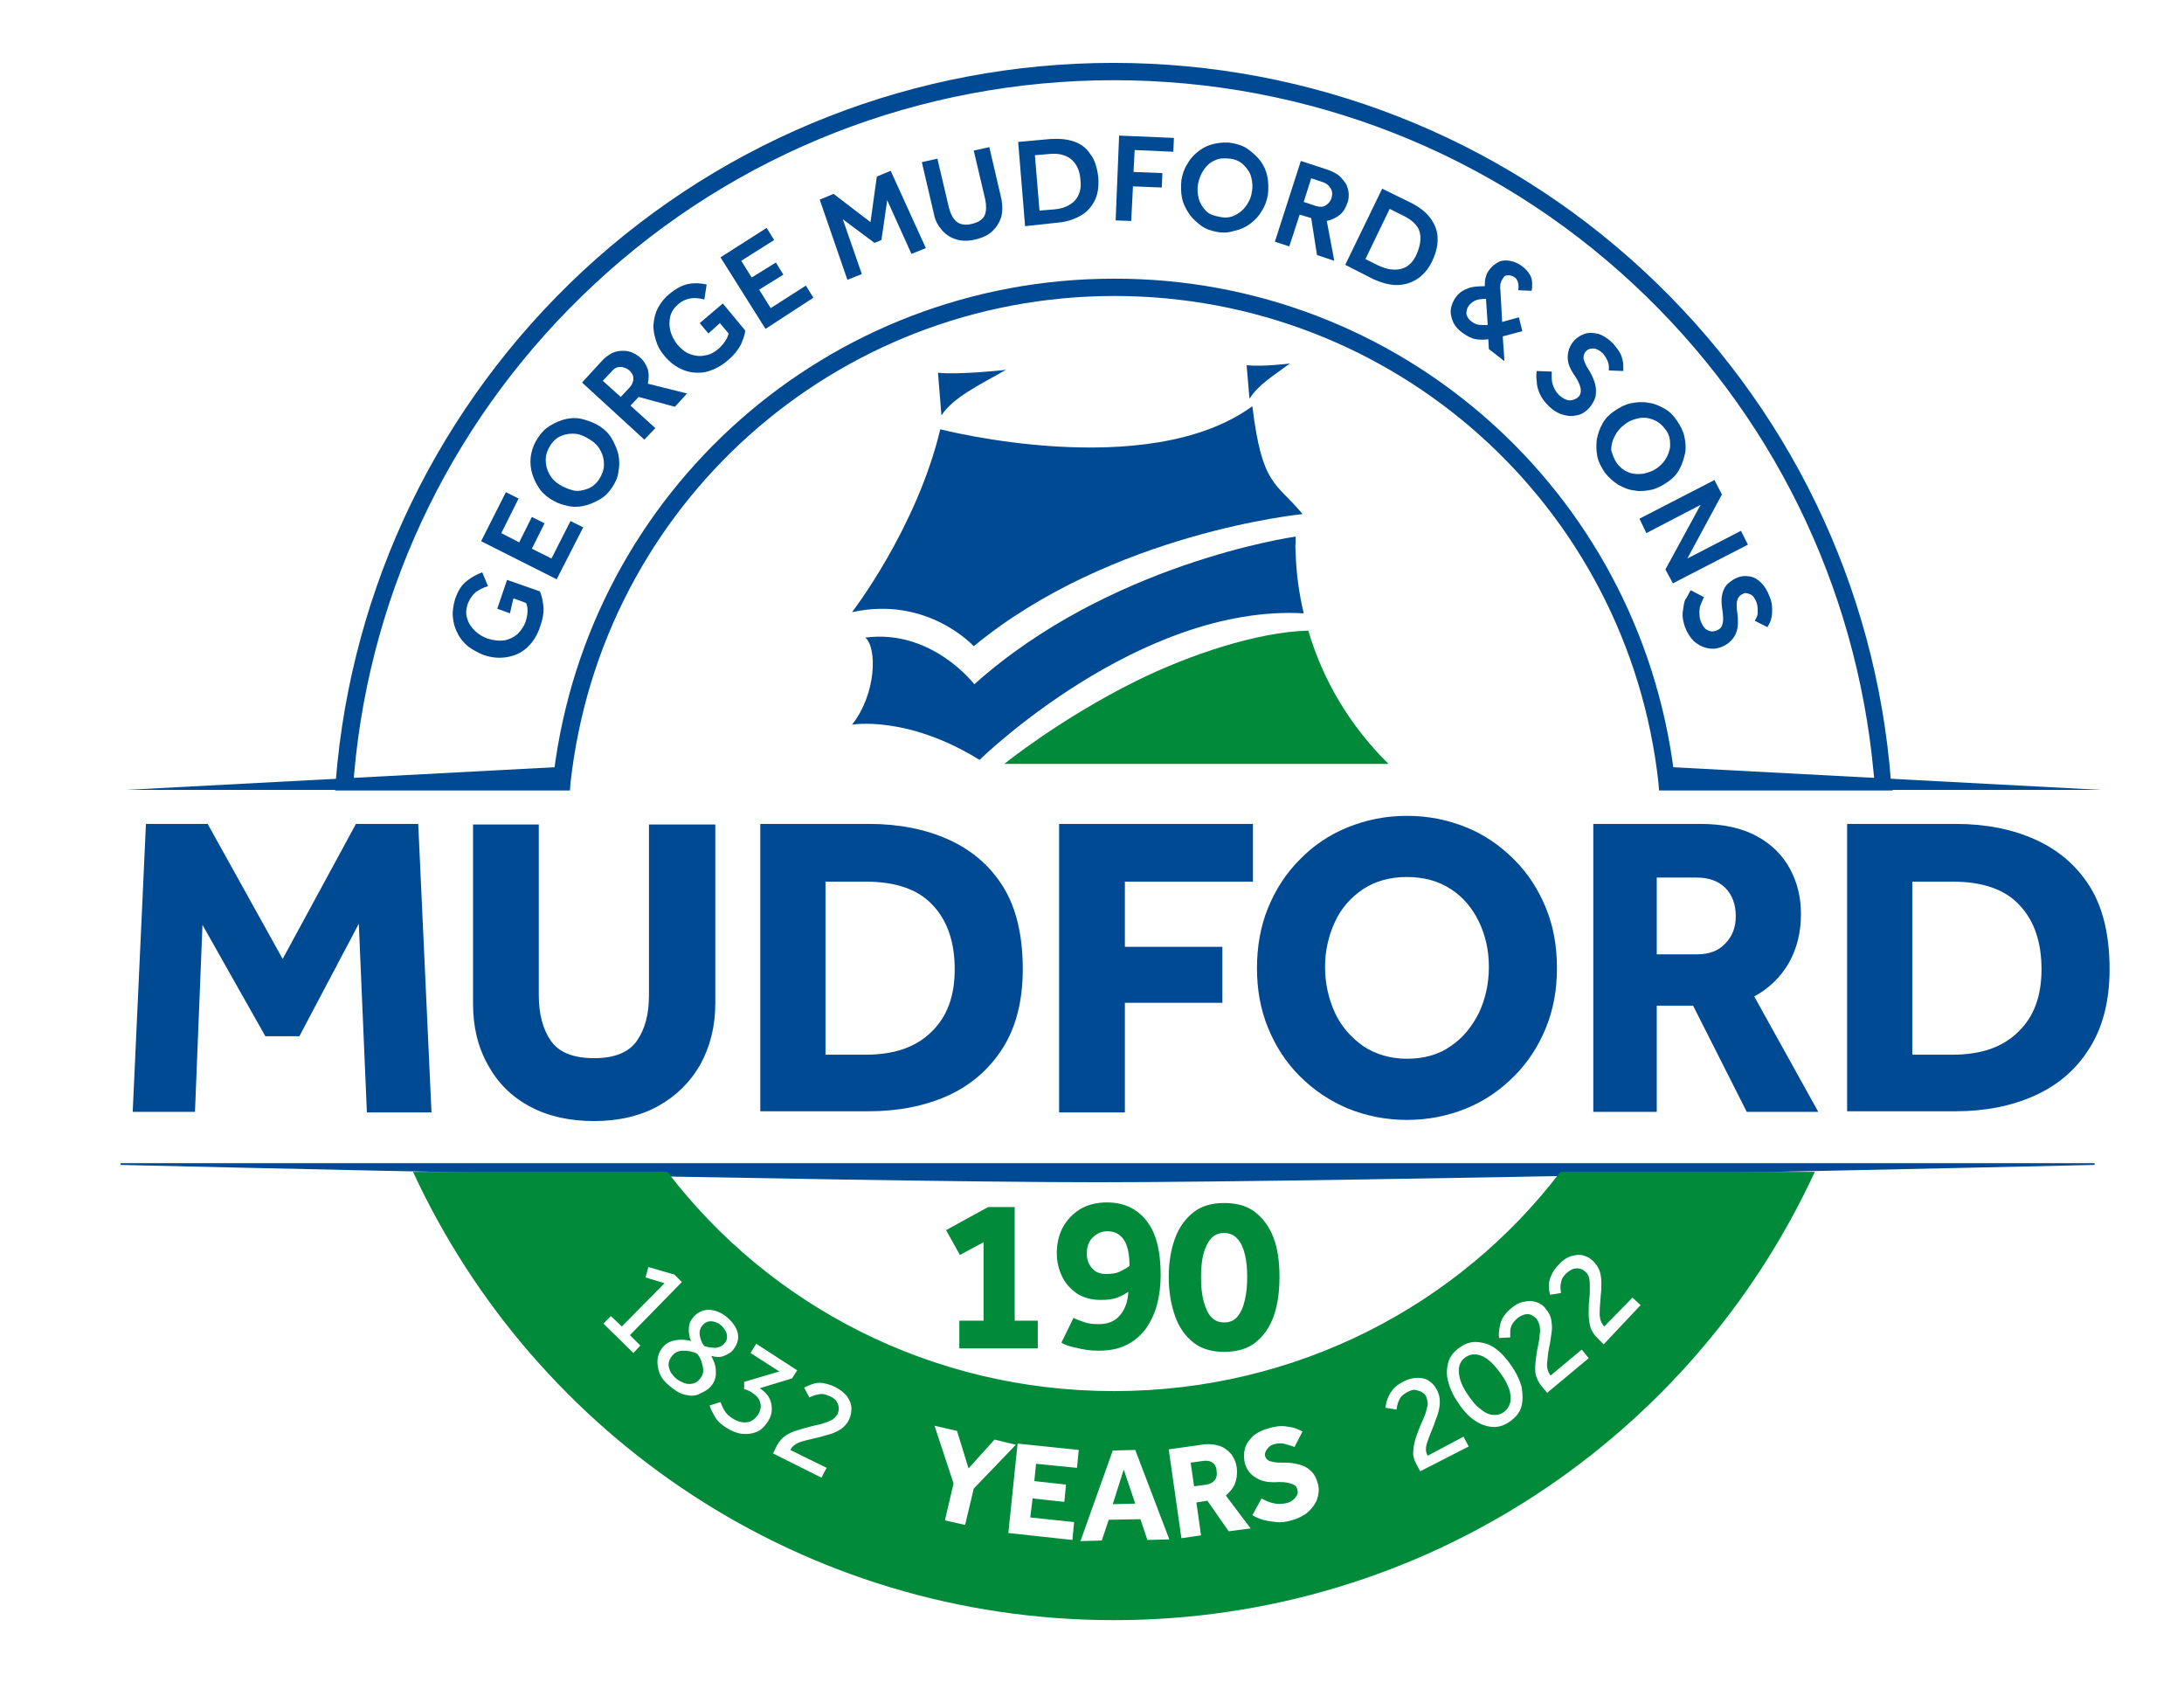
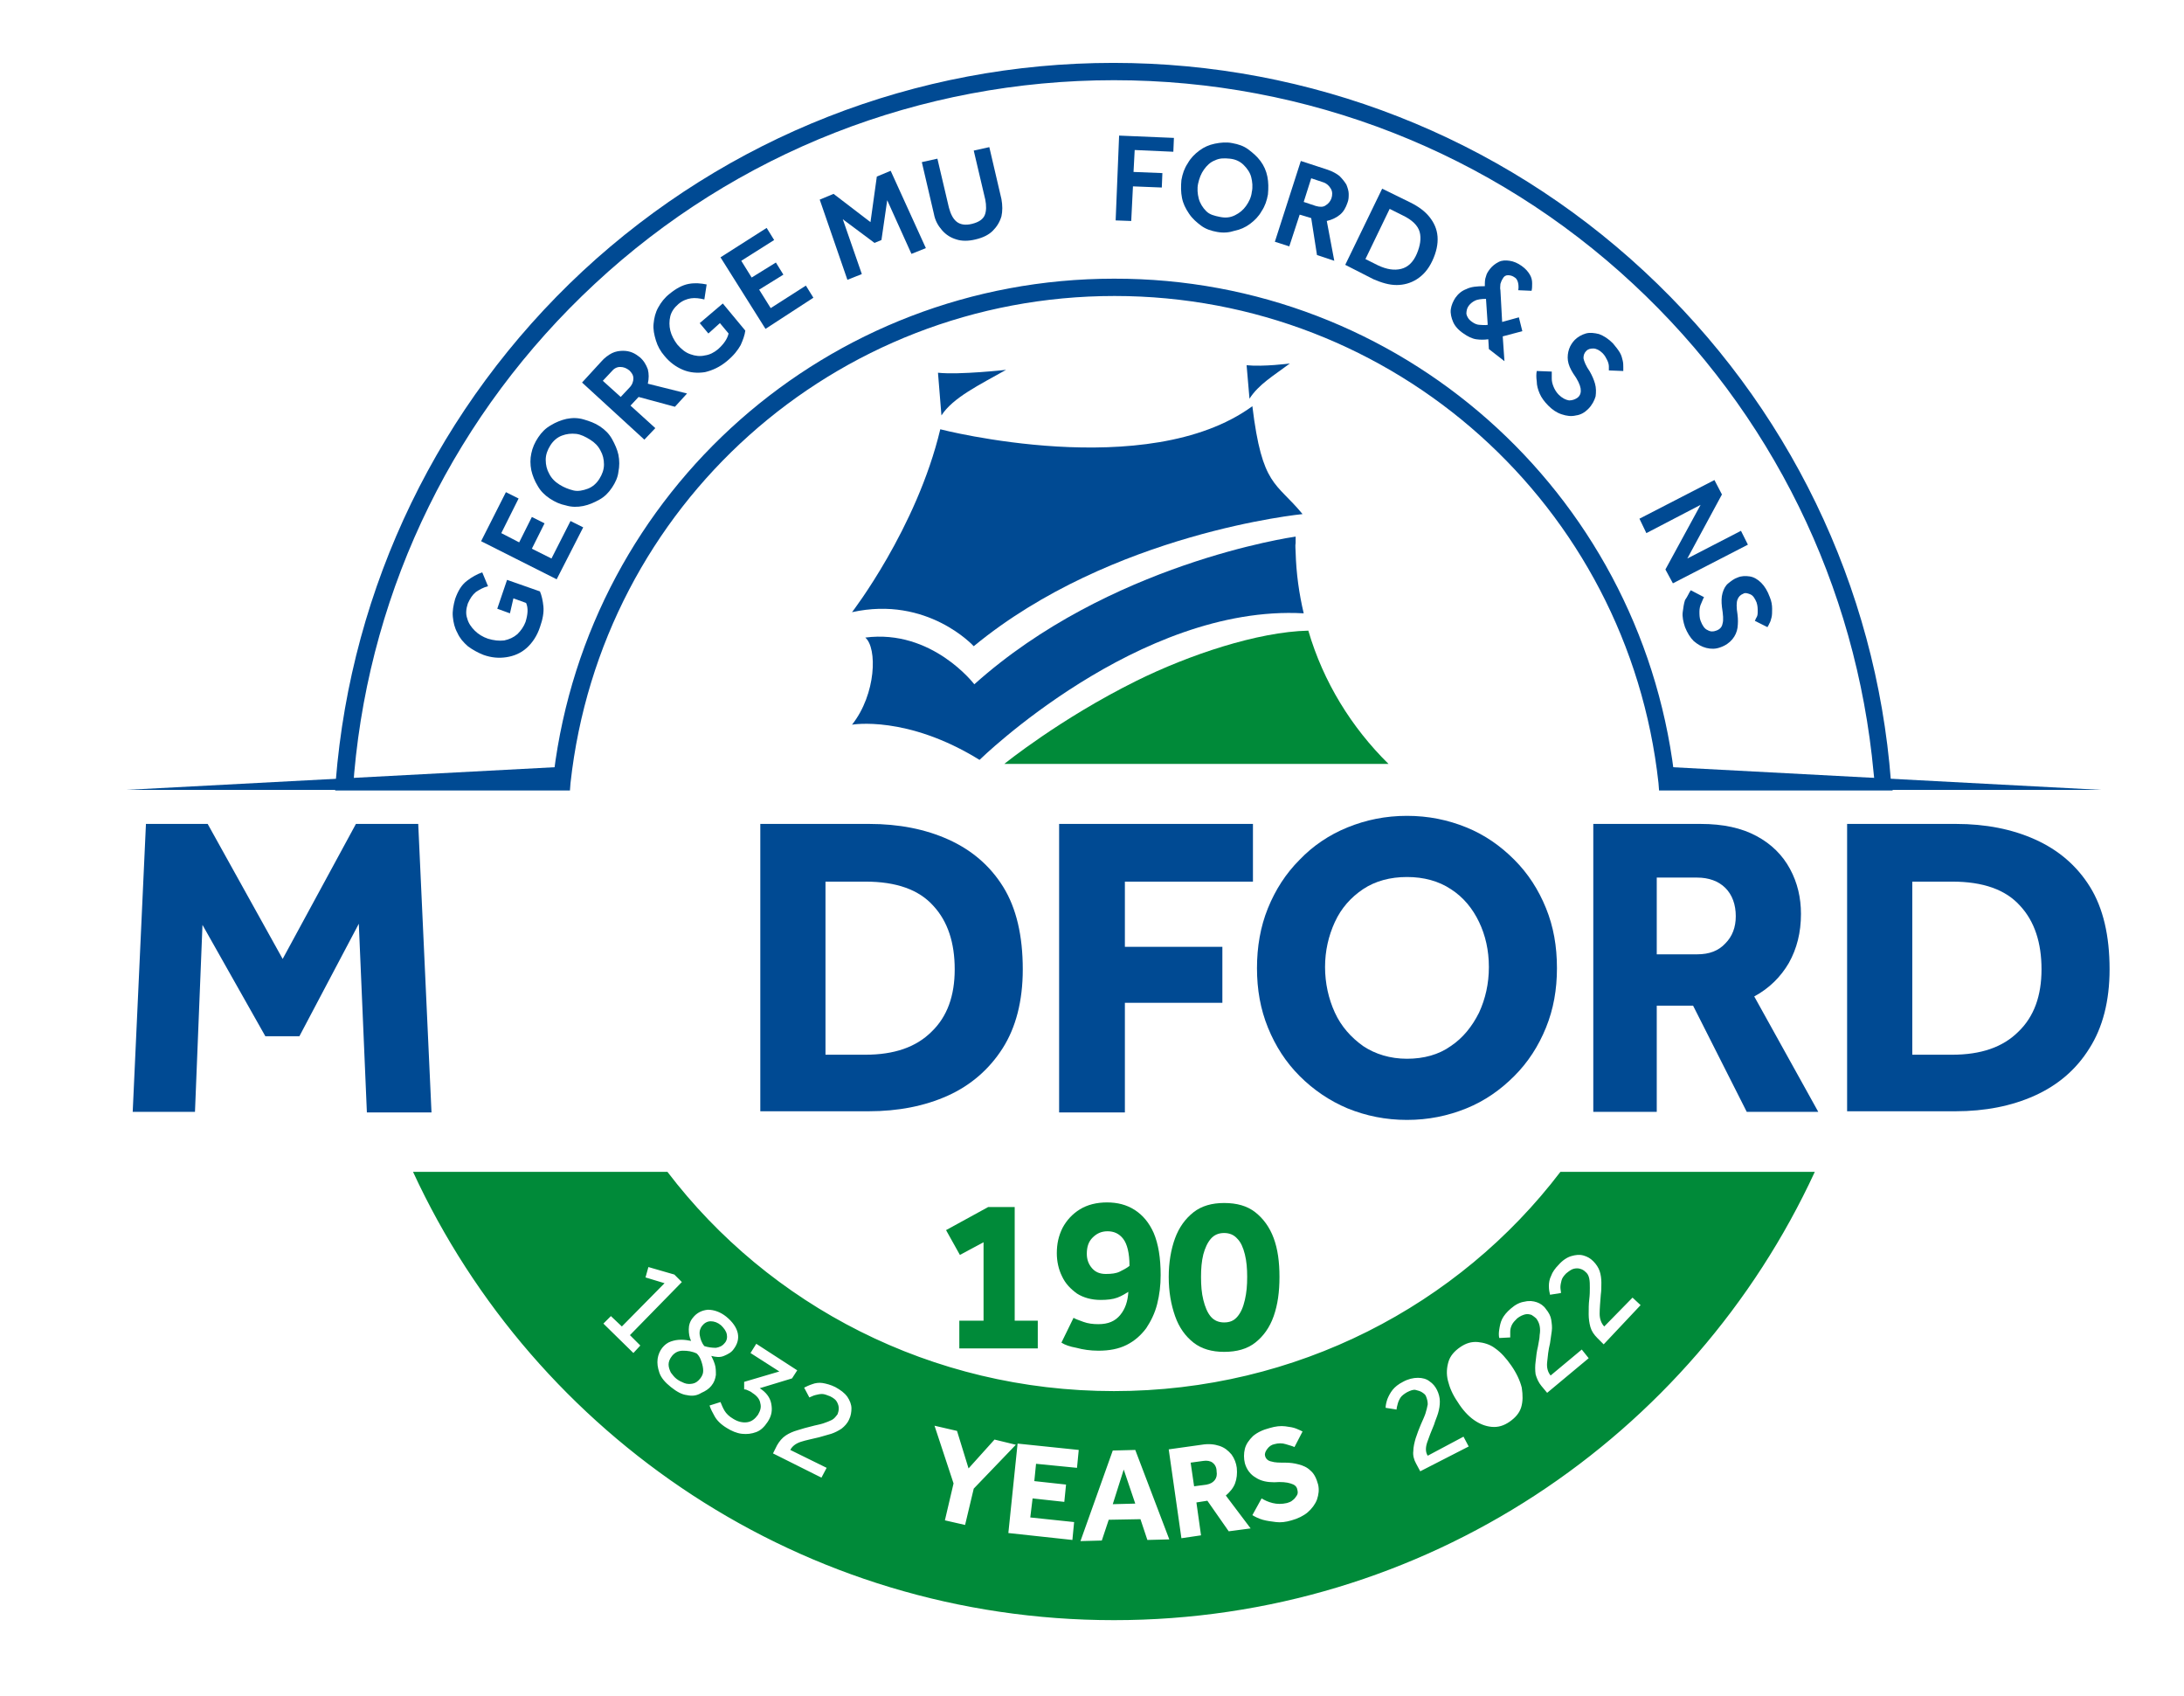
<svg xmlns="http://www.w3.org/2000/svg" version="1.1" id="Layer_1" x="0px" y="0px" viewBox="0 0 378.6 294" style="enable-background:new 0 0 378.6 294;" xml:space="preserve">
  <style type="text/css">
	.st0{fill:#004A93;}
	.st1{fill:#008A39;}
</style>
  <g>
    <g>
      <path class="st0" d="M328.1,137h-40.5l-0.1-1.3c-5.3-48.1-45.8-84.4-94.3-84.4c-48.5,0-89,36.3-94.3,84.4l-0.1,1.3H58.1l0.1-1.6    c2.7-33.8,17.9-65.2,42.8-88.4c25.1-23.3,57.8-36.1,92-36.1s66.9,12.8,92,36.1c25,23.2,40.2,54.6,42.8,88.4L328.1,137z M290.2,134    l34.8,1.9l-0.2-1.9c-3-32.5-17.7-62.5-41.7-84.8c-24.5-22.8-56.5-35.3-90-35.3s-65.5,12.5-90,35.3c-24,22.3-38.8,52.3-41.7,84.8    l-0.1,1.4l34.7-1.4c6.1-49,47.6-85.7,97.1-85.7C242.6,48.2,284.1,85,290.2,134z" />
    </g>
  </g>
  <g>
    <path class="st0" d="M88.4,106.3l-2.2-0.8l1.7-5l5.7,2c0.3,0.7,0.5,1.6,0.6,2.6c0.1,1-0.1,2.2-0.6,3.6c-0.5,1.5-1.3,2.7-2.3,3.6   s-2.2,1.4-3.5,1.6c-1.3,0.2-2.6,0.1-4-0.4c-1-0.4-1.9-0.9-2.7-1.5c-0.8-0.7-1.4-1.4-1.8-2.3c-0.5-0.9-0.7-1.8-0.8-2.8   c-0.1-1,0.1-2,0.4-3.1c0.5-1.4,1.1-2.4,2-3.1c0.9-0.7,1.8-1.2,2.7-1.5l1,2.4c-0.8,0.2-1.5,0.6-2.1,1c-0.6,0.5-1,1.1-1.4,2   c-0.3,0.9-0.4,1.8-0.1,2.6c0.2,0.8,0.7,1.5,1.3,2.1c0.6,0.6,1.4,1.1,2.3,1.4c1,0.3,1.9,0.4,2.8,0.3c0.9-0.2,1.6-0.5,2.3-1.1   c0.6-0.6,1.1-1.3,1.4-2.1c0.4-1.3,0.5-2.4,0.1-3.3l-2.2-0.8L88.4,106.3z" />
    <path class="st0" d="M96.5,100.4l-13.1-6.6l4.3-8.5l2.2,1.1l-3,6l3.1,1.6l2.2-4.4l2.2,1.1l-2.2,4.4l3.4,1.7l3.3-6.5l2.2,1.1   L96.5,100.4z" />
    <path class="st0" d="M106.1,84.5c-0.6,0.9-1.3,1.6-2.2,2.1s-1.8,0.9-2.8,1.1c-1,0.2-2,0.2-3-0.1c-1-0.2-1.9-0.6-2.8-1.2   c-0.9-0.6-1.6-1.3-2.1-2.2c-0.5-0.8-0.9-1.8-1.1-2.7c-0.2-1-0.2-2,0-2.9c0.2-1,0.6-1.9,1.2-2.8c0.6-0.9,1.3-1.6,2.2-2.1   c0.8-0.5,1.8-0.9,2.7-1.1c1-0.2,2-0.2,3,0.1s1.9,0.6,2.8,1.2c0.9,0.6,1.6,1.3,2.1,2.2s0.9,1.8,1.1,2.7c0.2,1,0.2,2,0,3   C107.1,82.7,106.7,83.6,106.1,84.5z M103.9,83c0.5-0.8,0.8-1.6,0.8-2.5c0-0.9-0.2-1.7-0.6-2.4c-0.4-0.8-1-1.4-1.8-1.9   c-0.8-0.5-1.6-0.9-2.4-1c-0.9-0.1-1.7,0-2.5,0.3c-0.8,0.3-1.5,0.9-2,1.7c-0.5,0.8-0.8,1.6-0.8,2.5c0,0.9,0.2,1.7,0.6,2.4   c0.4,0.8,1,1.4,1.8,1.9c0.8,0.5,1.6,0.8,2.4,1s1.7,0,2.5-0.3S103.4,83.8,103.9,83z" />
    <path class="st0" d="M111.7,76.2l-10.8-9.9l3.3-3.6c0.6-0.7,1.3-1.2,1.9-1.5c0.6-0.3,1.3-0.4,1.9-0.4c0.6,0,1.1,0.1,1.6,0.3   c0.5,0.2,0.9,0.5,1.3,0.8c0.7,0.6,1.1,1.3,1.4,2.1c0.2,0.8,0.2,1.6,0,2.5l6.8,1.7l-2.1,2.3l-6.3-1.7l-1.4,1.5l4.3,3.9L111.7,76.2z    M107.6,68.8l1.5-1.6c0.5-0.5,0.7-1.1,0.7-1.6c0-0.6-0.3-1-0.7-1.4c-0.5-0.4-1-0.6-1.6-0.6s-1.1,0.3-1.5,0.8l-1.5,1.6L107.6,68.8z" />
    <path class="st0" d="M122.8,57.8l-1.5-1.8l4-3.4l3.9,4.7c-0.1,0.8-0.4,1.6-0.8,2.5c-0.5,0.9-1.2,1.8-2.4,2.8   c-1.2,1-2.5,1.6-3.8,1.9c-1.3,0.2-2.6,0.1-3.8-0.4c-1.2-0.5-2.3-1.3-3.2-2.4c-0.7-0.8-1.2-1.7-1.5-2.7c-0.3-1-0.5-1.9-0.4-2.9   c0.1-1,0.3-1.9,0.8-2.8c0.5-0.9,1.1-1.7,2-2.4c1.1-0.9,2.2-1.5,3.3-1.7c1.1-0.2,2.1-0.1,3.1,0.1l-0.4,2.6c-0.8-0.2-1.6-0.3-2.3-0.2   c-0.7,0.1-1.5,0.4-2.2,1c-0.7,0.6-1.2,1.3-1.4,2.1c-0.2,0.8-0.2,1.7,0,2.5s0.6,1.6,1.2,2.4c0.7,0.8,1.4,1.4,2.3,1.7   c0.8,0.3,1.7,0.4,2.5,0.2c0.8-0.1,1.6-0.5,2.3-1.1c1-0.9,1.6-1.8,1.8-2.7l-1.5-1.8L122.8,57.8z" />
    <path class="st0" d="M132.7,57l-7.8-12.4l8-5.1l1.3,2.1l-5.7,3.6l1.8,2.9l4.2-2.6l1.3,2.1l-4.2,2.6l2,3.2l6.1-3.9l1.3,2.1L132.7,57   z" />
    <path class="st0" d="M146.9,48.5l-4.8-13.9l2.4-1l6.4,4.9l1.1-7.9l2.4-1l6.1,13.4l-2.5,1l-4.2-9.3l-1,6.9l-1.2,0.5l-5.5-4.1   l3.3,9.5L146.9,48.5z" />
    <path class="st0" d="M161.9,37.1l-2.1-9l2.7-0.6l2,8.5c0.3,1.1,0.7,1.9,1.3,2.4c0.6,0.5,1.5,0.7,2.7,0.4c1.2-0.3,1.9-0.8,2.2-1.5   c0.3-0.7,0.3-1.7,0.1-2.7l-2-8.5l2.7-0.6l2.1,9c0.2,1.1,0.2,2.1,0,3c-0.3,1-0.8,1.8-1.5,2.5s-1.7,1.2-3,1.5c-1.2,0.3-2.4,0.3-3.3,0   c-1-0.3-1.8-0.8-2.5-1.6C162.6,39.1,162.1,38.2,161.9,37.1z" />
-     <path class="st0" d="M177.7,39.2l-1.2-14.6l5.5-0.5c1.5-0.1,2.9,0,4.1,0.4c1.2,0.4,2.2,1.1,2.9,2.2c0.8,1,1.2,2.4,1.4,4.1   c0.1,1.6-0.1,3-0.7,4.1s-1.4,2-2.6,2.6c-1.1,0.6-2.4,1-3.9,1.1L177.7,39.2z M180.2,36.5l2.4-0.2c1.7-0.1,2.9-0.7,3.7-1.5   c0.8-0.9,1.2-2.1,1-3.6c-0.1-1.5-0.6-2.7-1.5-3.5c-0.9-0.8-2.2-1.2-4-1l-2.4,0.2L180.2,36.5z" />
    <path class="st0" d="M193.4,38.2l0.6-14.7l9.5,0.4l-0.1,2.4l-6.7-0.3l-0.2,3.8l5,0.2l-0.1,2.5l-5-0.2l-0.3,6L193.4,38.2z" />
    <path class="st0" d="M211,40.2c-1.1-0.2-2-0.5-2.8-1.1c-0.8-0.6-1.5-1.2-2.1-2.1s-1-1.7-1.2-2.7c-0.2-1-0.2-2-0.1-3.1   c0.2-1.1,0.5-2,1.1-2.9c0.5-0.9,1.2-1.6,2-2.2c0.8-0.6,1.7-1,2.7-1.2c1-0.2,2-0.3,3-0.1c1.1,0.2,2,0.5,2.8,1.1s1.5,1.2,2.1,2   c0.6,0.8,1,1.7,1.2,2.7c0.2,1,0.2,2,0.1,3.1c-0.2,1.1-0.5,2-1.1,2.9c-0.5,0.9-1.2,1.6-2,2.2c-0.8,0.6-1.7,1-2.7,1.2   C213.1,40.3,212.1,40.4,211,40.2z M211.5,37.6c1,0.2,1.8,0.1,2.6-0.3c0.8-0.4,1.4-0.9,1.9-1.6c0.5-0.7,0.9-1.5,1-2.4   c0.2-0.9,0.1-1.8-0.1-2.6c-0.2-0.8-0.7-1.5-1.3-2.1c-0.6-0.6-1.4-1-2.4-1.1s-1.8-0.1-2.6,0.3c-0.8,0.3-1.4,0.9-1.9,1.6   c-0.5,0.7-0.8,1.5-1,2.4c-0.2,0.9-0.1,1.8,0.1,2.6s0.7,1.6,1.3,2.2S210.5,37.4,211.5,37.6z" />
    <path class="st0" d="M221,41.9l4.5-14l4.6,1.5c0.9,0.3,1.6,0.7,2.1,1.1c0.5,0.5,0.9,1,1.2,1.5c0.2,0.5,0.4,1.1,0.4,1.6   c0,0.5,0,1-0.2,1.5c-0.3,0.9-0.7,1.6-1.3,2.1s-1.4,0.9-2.3,1.1l1.3,6.9l-3-1l-1-6.4l-2-0.6l-1.8,5.5L221,41.9z M226,35l2.1,0.7   c0.7,0.2,1.3,0.2,1.7-0.1c0.5-0.3,0.8-0.7,1-1.2c0.2-0.6,0.2-1.2-0.1-1.7c-0.3-0.5-0.7-0.9-1.3-1.1l-2.1-0.7L226,35z" />
    <path class="st0" d="M233.2,45.9l6.4-13.2l4.9,2.4c1.4,0.7,2.5,1.5,3.3,2.5c0.8,1,1.3,2.1,1.4,3.4c0.1,1.3-0.2,2.7-0.9,4.2   c-0.7,1.5-1.6,2.5-2.7,3.2c-1.1,0.7-2.3,1-3.5,1c-1.3,0-2.6-0.4-4-1L233.2,45.9z M236.7,44.9l2.2,1.1c1.5,0.7,2.8,0.9,4,0.6   c1.2-0.3,2.1-1.2,2.7-2.6s0.8-2.7,0.5-3.8s-1.3-2.1-3-2.9l-2.2-1.1L236.7,44.9z" />
    <path class="st0" d="M258.1,60.5l-0.1-1.7c-0.7,0.1-1.4,0.1-2.1,0s-1.5-0.5-2.2-1c-0.9-0.6-1.5-1.3-1.8-2c-0.3-0.7-0.5-1.5-0.4-2.2   c0.1-0.7,0.4-1.4,0.8-2c0.5-0.7,1.1-1.2,1.9-1.5c0.8-0.4,1.8-0.5,3.2-0.5l0-0.1c0-0.6,0-1.1,0.2-1.6c0.1-0.5,0.4-0.9,0.7-1.3   c0.4-0.5,0.9-0.9,1.5-1.2c0.6-0.3,1.2-0.3,1.9-0.2c0.7,0.1,1.4,0.4,2.1,0.9c0.7,0.5,1.1,1,1.4,1.5c0.3,0.5,0.4,1,0.4,1.5   s0,0.9-0.1,1.3l-2.3-0.1c0.1-0.7,0-1.2-0.1-1.5c-0.1-0.3-0.3-0.6-0.5-0.7c-0.4-0.3-0.8-0.4-1.2-0.4s-0.7,0.2-0.9,0.6   c-0.2,0.3-0.3,0.6-0.4,0.9c0,0.4-0.1,0.7,0,1.1l0.3,5.5l2.9-0.8l0.6,2.4l-3.4,0.9l0.3,4.3L258.1,60.5z M257.9,56.3l-0.3-4.5   c-0.8,0-1.5,0.1-1.9,0.3c-0.4,0.2-0.8,0.5-1.1,0.9c-0.3,0.4-0.4,0.9-0.4,1.4c0.1,0.5,0.4,1,1,1.4c0.4,0.3,0.9,0.5,1.3,0.5   S257.4,56.4,257.9,56.3z" />
    <path class="st0" d="M266.4,64.3l2.6,0.1c0,0.4,0,0.8,0,1.2c0,0.5,0.1,0.9,0.3,1.4c0.2,0.5,0.5,1,0.9,1.4c0.6,0.6,1.2,0.9,1.8,1   c0.6,0,1.1-0.2,1.5-0.5c0.5-0.4,0.6-1,0.5-1.6c-0.1-0.6-0.5-1.5-1.3-2.6c-0.5-0.8-0.8-1.5-0.9-2.2s0-1.4,0.2-2   c0.2-0.6,0.6-1.2,1-1.6c0.5-0.5,1.2-0.9,1.9-1.1c0.7-0.2,1.5-0.1,2.3,0.1c0.8,0.3,1.6,0.8,2.4,1.6c0.5,0.6,0.9,1.1,1.2,1.6   c0.3,0.5,0.4,1,0.5,1.4s0.1,0.8,0.1,1.1c0,0.3,0,0.5,0,0.7l-2.5-0.1c0-0.1,0-0.4,0-0.7c0-0.3-0.1-0.7-0.3-1.1   c-0.2-0.4-0.4-0.8-0.8-1.2c-0.5-0.5-1.1-0.8-1.6-0.8c-0.5,0-0.9,0.1-1.2,0.4c-0.4,0.4-0.5,0.8-0.5,1.3c0.1,0.5,0.4,1.3,1.1,2.3   c0.4,0.7,0.7,1.4,0.9,2.1c0.2,0.7,0.2,1.5,0.1,2.2c-0.2,0.7-0.6,1.5-1.3,2.2c-0.6,0.6-1.3,1-2.1,1.1c-0.8,0.2-1.6,0.1-2.5-0.2   s-1.6-0.8-2.3-1.5c-0.7-0.7-1.2-1.4-1.5-2.1c-0.3-0.7-0.5-1.4-0.5-2.1C266.3,65.4,266.3,64.8,266.4,64.3z" />
-     <path class="st0" d="M278.2,81.9c-0.6-0.9-1.1-1.8-1.3-2.8c-0.2-1-0.2-2-0.1-2.9c0.2-1,0.5-1.9,1-2.8c0.5-0.9,1.2-1.6,2.1-2.2   c0.9-0.6,1.8-1.1,2.8-1.3c1-0.2,2-0.3,3-0.1c1,0.1,1.9,0.5,2.8,1c0.9,0.5,1.6,1.2,2.2,2.1c0.6,0.9,1.1,1.8,1.3,2.8s0.3,2,0.1,2.9   s-0.5,1.9-1,2.8c-0.5,0.9-1.2,1.6-2.1,2.2c-0.9,0.6-1.8,1.1-2.8,1.3s-2,0.3-2.9,0.1c-1-0.1-1.9-0.5-2.8-1   C279.6,83.4,278.8,82.7,278.2,81.9z M280.3,80.3c0.6,0.8,1.3,1.3,2.1,1.6c0.8,0.3,1.6,0.3,2.5,0.2c0.9-0.2,1.7-0.5,2.4-1   c0.8-0.6,1.3-1.2,1.7-2c0.4-0.8,0.6-1.6,0.5-2.4c0-0.9-0.3-1.7-0.9-2.4c-0.6-0.8-1.3-1.3-2.1-1.6s-1.6-0.4-2.5-0.2   s-1.7,0.5-2.4,1.1c-0.7,0.5-1.3,1.2-1.7,2c-0.4,0.8-0.6,1.6-0.6,2.4C279.5,78.7,279.8,79.6,280.3,80.3z" />
    <path class="st0" d="M284.2,89.9l13-6.7l1.3,2.5l-6,11.1l9.3-4.8l1.2,2.4l-13,6.7l-1.3-2.4l6.1-11.2l-9.4,4.9L284.2,89.9z" />
    <path class="st0" d="M293.1,102.3l2.3,1.2c-0.2,0.3-0.3,0.7-0.5,1.1c-0.2,0.4-0.3,0.9-0.3,1.4c0,0.5,0,1.1,0.2,1.6   c0.3,0.8,0.7,1.4,1.2,1.6c0.5,0.3,1,0.3,1.5,0.1c0.6-0.2,1-0.6,1.1-1.2c0.2-0.6,0.1-1.6-0.1-2.9c-0.1-0.9-0.1-1.7,0.1-2.4   c0.2-0.7,0.5-1.3,1-1.7s1-0.8,1.6-1c0.7-0.3,1.4-0.3,2.1-0.2s1.4,0.5,2,1.1c0.6,0.6,1.1,1.4,1.5,2.5c0.3,0.7,0.4,1.4,0.4,2   c0,0.6,0,1.1-0.1,1.5c-0.1,0.4-0.2,0.8-0.4,1.1c-0.1,0.3-0.3,0.5-0.3,0.6l-2.2-1.1c0.1-0.1,0.1-0.3,0.3-0.6s0.2-0.7,0.2-1.1   c0-0.4,0-0.9-0.2-1.5c-0.3-0.7-0.6-1.2-1.1-1.4s-0.9-0.3-1.2-0.1c-0.5,0.2-0.8,0.5-1,1c-0.2,0.5-0.2,1.4,0,2.6   c0.1,0.8,0.1,1.5,0,2.3c-0.1,0.7-0.4,1.4-0.9,2c-0.5,0.6-1.2,1.1-2.1,1.4c-0.8,0.3-1.6,0.3-2.4,0.1c-0.8-0.2-1.5-0.6-2.2-1.2   c-0.6-0.6-1.1-1.4-1.5-2.4c-0.3-0.9-0.5-1.8-0.4-2.6s0.2-1.5,0.4-2.1C292.6,103.3,292.8,102.7,293.1,102.3z" />
  </g>
  <path class="st0" d="M98.5,136.9H21.9l75.6-4L98.5,136.9z M288.1,136.9h76.1l-75.6-4L288.1,136.9z" />
  <g>
    <path class="st0" d="M23,192.8l2.3-50H36l13,23.4l12.7-23.4h10.8l2.3,50H63.6l-1.4-32.7l-10.3,19.5H46l-10.9-19.3l-1.3,32.4H23z" />
-     <path class="st0" d="M82,173.9v-31h11.4v29.6c0,3.2,0.7,5.9,2.1,7.9c1.4,2,3.9,3,7.5,3c3.5,0,6-1,7.4-3c1.4-2,2.1-4.6,2.1-7.9   v-29.6h11.5v31c0,4-0.9,7.5-2.6,10.6c-1.7,3-4.1,5.4-7.3,7.2c-3.1,1.7-6.8,2.6-11.1,2.6c-4.2,0-7.9-0.8-11.1-2.5s-5.6-4.1-7.3-7.2   C82.8,181.4,82,177.9,82,173.9z" />
    <path class="st0" d="M131.8,192.8v-50h18.9c5.1,0,9.7,0.9,13.7,2.7c4,1.8,7.2,4.5,9.5,8.2c2.3,3.7,3.4,8.5,3.4,14.3   c0,5.5-1.2,10.1-3.5,13.7s-5.5,6.4-9.5,8.2c-4,1.8-8.6,2.7-13.7,2.7H131.8z M143.1,182.8h6.9c5,0,8.8-1.3,11.5-4   c2.7-2.6,4-6.2,4-10.8c0-4.6-1.2-8.3-3.7-11c-2.5-2.8-6.4-4.2-11.8-4.2h-6.9V182.8z" />
    <path class="st0" d="M183.6,192.8v-50h33.6v10h-22.2v11.3h16.9v9.7h-16.9v19H183.6z" />
    <path class="st0" d="M243.9,194.1c-3.7,0-7.1-0.7-10.3-2c-3.1-1.3-5.9-3.2-8.3-5.6c-2.4-2.4-4.2-5.2-5.5-8.4   c-1.3-3.2-1.9-6.6-1.9-10.3c0-3.7,0.6-7.2,1.9-10.4c1.3-3.2,3.1-6,5.5-8.4c2.3-2.4,5.1-4.3,8.3-5.6c3.2-1.3,6.6-2,10.3-2   c3.7,0,7.1,0.7,10.3,2s5.9,3.2,8.3,5.6c2.4,2.4,4.2,5.2,5.5,8.4c1.3,3.2,1.9,6.6,1.9,10.4c0,3.7-0.6,7.1-1.9,10.3   c-1.3,3.2-3.1,6-5.5,8.4c-2.4,2.4-5.1,4.3-8.3,5.6C251,193.4,247.6,194.1,243.9,194.1z M243.9,183.5c2.9,0,5.5-0.7,7.6-2.2   c2.1-1.4,3.7-3.4,4.9-5.8c1.1-2.4,1.7-5,1.7-7.9s-0.6-5.5-1.7-7.8s-2.7-4.3-4.9-5.7c-2.1-1.4-4.7-2.1-7.6-2.1   c-2.9,0-5.5,0.7-7.6,2.1c-2.1,1.4-3.8,3.3-4.9,5.7c-1.1,2.4-1.7,5-1.7,7.8s0.6,5.5,1.7,7.9c1.1,2.4,2.8,4.3,4.9,5.8   C238.4,182.7,241,183.5,243.9,183.5z" />
    <path class="st0" d="M276.2,192.8v-50h18.6c3.9,0,7.1,0.7,9.7,2.1c2.6,1.4,4.5,3.3,5.8,5.7c1.3,2.4,1.9,5,1.9,7.8   c0,3.2-0.7,6-2.1,8.5c-1.4,2.4-3.4,4.4-6,5.8l11.1,20h-12.4l-9.3-18.4h-6.3v18.4H276.2z M287.2,165.4h7c2.1,0,3.7-0.6,4.9-1.9   c1.2-1.2,1.8-2.8,1.8-4.7c0-2-0.6-3.7-1.8-4.9s-2.9-1.8-4.9-1.8h-7V165.4z" />
    <path class="st0" d="M320.2,192.8v-50h18.9c5.1,0,9.7,0.9,13.7,2.7c4,1.8,7.2,4.5,9.5,8.2c2.3,3.7,3.4,8.5,3.4,14.3   c0,5.5-1.2,10.1-3.5,13.7c-2.3,3.7-5.5,6.4-9.5,8.2c-4,1.8-8.6,2.7-13.7,2.7H320.2z M331.5,182.8h6.9c5,0,8.8-1.3,11.5-4   c2.7-2.6,4-6.2,4-10.8c0-4.6-1.2-8.3-3.7-11c-2.5-2.8-6.4-4.2-11.8-4.2h-6.9V182.8z" />
  </g>
  <g>
    <path class="st0" d="M163.2,72l-0.6-7.4c3.7,0.4,11.8-0.5,11.8-0.5C169.8,66.7,165.2,68.9,163.2,72L163.2,72z" />
    <path class="st0" d="M216.6,69.1l-0.5-5.8c2.9,0.3,7.5-0.3,7.5-0.3C220.8,65.1,218.2,66.6,216.6,69.1L216.6,69.1z" />
    <path class="st0" d="M224.6,95.7c0-0.5-0.1-1.1,0-1.6c0-0.1,0-0.2,0-0.3c0-0.3,0-0.5,0-0.8c-0.7,0.1-32.4,4.7-55.7,25.6   c0,0-7.3-9.6-18.9-8.1c2.1,1.8,1.9,9.8-2.3,15.1c0,0,9.5-1.7,22.1,6.1c0,0,27.6-27,56.2-25.4C225.2,102.9,224.7,99.4,224.6,95.7z" />
    <path class="st0" d="M163,74.4c-4.1,17.2-15.3,31.7-15.3,31.7c13.1-2.9,21.1,5.9,21.1,5.9c23.9-19.7,57-22.9,57-22.9   c-4.6-5.6-7-4.7-8.7-18.7C198.9,83.7,163,74.4,163,74.4L163,74.4z" />
    <path class="st1" d="M226.8,109.3c-8.8,0.2-20.7,4.2-29.8,8.7c-13.3,6.6-22.9,14.4-22.9,14.4h66.6   C234.3,126.1,229.4,118.2,226.8,109.3z" />
  </g>
  <g>
    <path class="st1" d="M166.3,233.7v-4.8h4.2v-13.6l-4.1,2.2l-2.4-4.3l7.3-4h4.6v19.7h4v4.8H166.3z" />
    <path class="st1" d="M184,232.7l2.1-4.3c0.3,0.2,0.9,0.4,1.7,0.7s1.7,0.4,2.6,0.4c1.7,0,2.9-0.5,3.8-1.6c0.9-1.1,1.3-2.4,1.4-4   c-0.5,0.3-1.1,0.7-1.9,1s-1.8,0.4-2.9,0.4c-1.6,0-3-0.4-4.1-1.1c-1.1-0.8-2-1.7-2.6-3c-0.6-1.2-0.9-2.6-0.9-4c0-1.6,0.3-3,1-4.4   c0.7-1.3,1.7-2.4,3-3.2c1.3-0.8,2.9-1.2,4.7-1.2c1.8,0,3.4,0.4,4.8,1.3s2.5,2.2,3.3,4c0.8,1.9,1.2,4.3,1.2,7.3c0,1.8-0.2,3.4-0.6,5   c-0.4,1.6-1.1,3-1.9,4.2c-0.9,1.2-2,2.2-3.4,2.9s-3,1-4.9,1c-1.4,0-2.7-0.2-3.8-0.5C185.5,233.4,184.6,233.1,184,232.7z    M195.8,219.4c0-2.2-0.4-3.8-1.1-4.7s-1.6-1.3-2.7-1.3c-1.1,0-1.9,0.4-2.6,1.1c-0.7,0.7-1,1.6-1,2.8c0,1,0.3,1.8,0.9,2.5   c0.6,0.7,1.4,1,2.4,1c1,0,1.8-0.1,2.4-0.4S195.3,219.8,195.8,219.4z" />
    <path class="st1" d="M212.2,234.3c-2.1,0-3.9-0.5-5.3-1.6s-2.5-2.6-3.2-4.6s-1.1-4.2-1.1-6.8c0-2.5,0.4-4.8,1.1-6.7   s1.8-3.4,3.2-4.5c1.4-1.1,3.2-1.6,5.3-1.6c2.2,0,4,0.5,5.4,1.6c1.4,1.1,2.5,2.6,3.2,4.5c0.7,1.9,1,4.1,1,6.7c0,2.6-0.3,4.8-1,6.8   c-0.7,2-1.8,3.5-3.2,4.6S214.4,234.3,212.2,234.3z M212.2,229.2c1,0,1.7-0.3,2.3-1c0.6-0.7,1-1.6,1.3-2.9s0.4-2.5,0.4-4   c0-1.4-0.1-2.7-0.4-3.9c-0.3-1.2-0.7-2.1-1.3-2.7c-0.6-0.7-1.4-1-2.3-1c-0.9,0-1.7,0.3-2.3,1c-0.6,0.7-1,1.6-1.3,2.7   c-0.3,1.2-0.4,2.5-0.4,3.9c0,1.5,0.1,2.8,0.4,4s0.7,2.2,1.3,2.9C210.5,228.9,211.3,229.2,212.2,229.2z" />
  </g>
-   <path class="st0" d="M363.1,201.9c0,0-129.7,3-172.9,3c-42.3,0-169.3-3-169.3-3v-0.3h342.2" />
  <g>
    <path class="st1" d="M124.1,233.6c0.6-0.1,1.1-0.3,1.5-0.8c0.4-0.4,0.5-1,0.4-1.5c-0.1-0.6-0.5-1.1-1-1.6c-0.6-0.5-1.2-0.7-1.8-0.7   c-0.6,0-1.1,0.3-1.5,0.8c-0.3,0.4-0.5,0.9-0.4,1.6c0.1,0.6,0.3,1.3,0.8,1.9C122.7,233.5,123.4,233.6,124.1,233.6z" />
    <path class="st1" d="M210.2,253.5c-0.4-0.3-1-0.4-1.6-0.3l-2.2,0.3l0.6,4.1l2.2-0.3c0.6-0.1,1.1-0.4,1.4-0.8   c0.3-0.4,0.4-0.9,0.3-1.5C210.9,254.3,210.6,253.8,210.2,253.5z" />
-     <path class="st1" d="M260.1,238c-1-1.4-2-2.4-3-2.9c-1.1-0.5-2.1-0.5-3,0.1c-0.9,0.6-1.3,1.5-1.2,2.7c0.1,1.2,0.6,2.5,1.6,3.9   c0.7,1,1.3,1.8,2,2.3c0.7,0.6,1.4,1,2.1,1.1c0.7,0.1,1.4,0,2-0.4c0.6-0.4,1-1,1.2-1.7c0.1-0.7,0.1-1.5-0.2-2.4   C261.3,239.9,260.8,238.9,260.1,238z" />
    <path class="st1" d="M270.5,203.1c-17.6,23.1-45.7,38-77.4,38s-59.8-14.9-77.4-38H71.6c21.2,45.9,67.6,77.7,121.5,77.7   s100.3-31.8,121.5-77.7H270.5z M109.8,234.5l-5.2-5.1l1.3-1.3l1.9,1.8l7.4-7.5l-3.3-1l0.5-1.8l4.5,1.3l1.3,1.3l-9,9.2l1.8,1.8   L109.8,234.5z M119.1,241.8c-0.9-0.1-1.8-0.6-2.8-1.4c-1-0.8-1.7-1.6-2-2.5s-0.4-1.6-0.3-2.4c0.1-0.7,0.4-1.4,0.8-1.9   c0.4-0.5,0.9-0.9,1.5-1.1c0.6-0.2,1.1-0.3,1.8-0.3c0.6,0,1.2,0.1,1.7,0.2c-0.3-0.6-0.4-1.3-0.4-2c0-0.7,0.2-1.4,0.7-2   c0.7-0.9,1.6-1.3,2.6-1.4c1.1,0,2.2,0.4,3.2,1.2c1.1,0.9,1.8,1.9,2,2.9c0.2,1-0.1,1.9-0.7,2.7c-0.4,0.6-1,0.9-1.7,1.2   s-1.4,0.2-2.2,0c0.2,0.4,0.4,0.8,0.6,1.4c0.2,0.6,0.2,1.2,0.2,1.9c-0.1,0.7-0.3,1.3-0.8,1.9c-0.4,0.5-1,0.9-1.7,1.2   C120.8,241.9,120,242,119.1,241.8z M133.1,246.4c-0.6,0.9-1.2,1.5-2,1.8c-0.8,0.3-1.6,0.4-2.5,0.3c-0.9-0.1-1.8-0.5-2.6-1   c-1-0.6-1.7-1.3-2.1-2c-0.4-0.7-0.7-1.3-0.9-1.9l1.9-0.6c0.2,0.5,0.4,1,0.7,1.5c0.3,0.5,0.8,1,1.5,1.4c0.8,0.5,1.6,0.7,2.4,0.6   c0.8-0.1,1.4-0.6,1.9-1.3c0.4-0.7,0.6-1.3,0.4-2c-0.1-0.7-0.6-1.3-1.4-1.8c-0.2-0.2-0.5-0.3-0.7-0.4c-0.2-0.1-0.4-0.2-0.7-0.2   l0-1.3l6.1-1.8l-5-3.2l1-1.6l7.1,4.6l-0.9,1.4l-5.6,1.7c1.1,0.7,1.8,1.6,2,2.7S133.8,245.3,133.1,246.4z M147.2,246   c-0.3,0.7-0.8,1.2-1.3,1.6c-0.6,0.4-1.2,0.7-1.8,0.9c-0.7,0.2-1.4,0.4-2.1,0.6c-1.2,0.3-2.3,0.5-3.2,0.8c-0.9,0.3-1.5,0.8-1.8,1.4   l6.3,3.1l-0.9,1.7l-8.4-4.2l0.7-1.4c0.4-0.7,0.9-1.3,1.5-1.7c0.6-0.4,1.3-0.7,2-0.9c0.9-0.3,1.7-0.5,2.5-0.7c0.7-0.2,1.4-0.3,2-0.5   c0.6-0.2,1.1-0.4,1.5-0.6s0.7-0.6,1-1c0.1-0.3,0.2-0.6,0.2-1c0-0.4-0.1-0.7-0.3-1.1c-0.2-0.4-0.6-0.7-1.2-1c-0.5-0.2-1-0.4-1.4-0.4   c-0.4,0-0.8,0.1-1.2,0.2s-0.7,0.3-1,0.4l-0.9-1.7c0.4-0.2,0.8-0.4,1.4-0.6c0.5-0.2,1.2-0.3,1.8-0.2s1.4,0.3,2.2,0.7   c0.9,0.5,1.6,1,2.1,1.7c0.4,0.6,0.7,1.3,0.7,2C147.6,244.7,147.5,245.4,147.2,246z M167.3,264.3l-3.5-0.8l1.5-6.4l-3.3-10l3.9,0.9   l2,6.5l4.5-5l3.7,0.9l-7.3,7.6L167.3,264.3z M186.7,254.4l-7.1-0.7l-0.3,3l5.5,0.6l-0.3,3l-5.5-0.6l-0.4,3.3l7.6,0.8l-0.3,3.1   l-11.1-1.2l1.6-15.5l10.6,1.1L186.7,254.4z M198.9,266.9l-1.2-3.6l-5.5,0.1L191,267l-3.7,0.1l5.6-15.7l3.9-0.1l5.9,15.5   L198.9,266.9z M213,265.4l-3.7-5.3l-1.9,0.3l0.8,5.7l-3.4,0.5l-2.2-15.4l5.7-0.8c1.2-0.2,2.2-0.1,3.1,0.2c0.9,0.3,1.5,0.8,2.1,1.5   c0.5,0.7,0.8,1.5,0.9,2.3c0.1,1,0,1.9-0.3,2.7c-0.3,0.8-0.9,1.5-1.6,2.1l4.3,5.7L213,265.4z M228.3,259.9c-0.3,0.8-0.9,1.6-1.6,2.2   s-1.7,1.1-2.8,1.4c-1,0.3-1.9,0.4-2.7,0.3s-1.6-0.2-2.3-0.4c-0.7-0.2-1.3-0.5-1.8-0.8l1.6-2.9c0.5,0.3,1.1,0.6,1.9,0.8   c0.8,0.2,1.6,0.2,2.5,0c0.3-0.1,0.7-0.2,1-0.5c0.3-0.2,0.5-0.5,0.7-0.8c0.2-0.3,0.2-0.6,0.1-1c-0.1-0.6-0.5-0.9-1.2-1.1   c-0.6-0.2-1.6-0.3-2.8-0.2c-1.2,0-2.3-0.2-3.2-0.8c-0.9-0.5-1.6-1.4-1.9-2.5c-0.2-0.8-0.2-1.7,0-2.5c0.2-0.8,0.7-1.5,1.4-2.2   c0.7-0.6,1.7-1.1,2.9-1.4c1-0.3,1.9-0.4,2.7-0.3c0.8,0.1,1.4,0.2,1.9,0.4s0.9,0.4,1.1,0.5l-1.4,2.7c-0.4-0.2-0.9-0.3-1.5-0.5   c-0.6-0.2-1.3-0.2-2,0c-0.5,0.1-0.9,0.4-1.2,0.8c-0.3,0.4-0.5,0.8-0.4,1.2c0.1,0.5,0.5,0.9,1.1,1c0.6,0.2,1.4,0.2,2.4,0.2   c0.8,0,1.6,0.1,2.3,0.3c0.8,0.2,1.5,0.5,2.1,1.1c0.6,0.5,1,1.3,1.3,2.4C228.7,258.2,228.6,259,228.3,259.9z M246.2,255l-0.7-1.3   c-0.4-0.7-0.6-1.5-0.5-2.2c0-0.7,0.2-1.5,0.4-2.2c0.3-0.9,0.6-1.7,0.9-2.4c0.3-0.7,0.6-1.3,0.8-1.9c0.2-0.6,0.3-1.1,0.4-1.6   c0-0.5-0.1-0.9-0.3-1.4c-0.1-0.3-0.4-0.5-0.7-0.7c-0.3-0.2-0.7-0.3-1.1-0.4s-0.9,0.1-1.5,0.4c-0.5,0.3-0.9,0.6-1.1,0.9   s-0.4,0.7-0.5,1.1c-0.1,0.4-0.2,0.7-0.2,1l-1.9-0.3c0-0.4,0.1-0.9,0.3-1.5c0.2-0.5,0.5-1.1,0.9-1.6c0.4-0.5,1-1,1.8-1.4   c0.9-0.5,1.8-0.7,2.6-0.7c0.8,0,1.5,0.2,2,0.6c0.6,0.4,1,0.9,1.3,1.5c0.3,0.6,0.5,1.3,0.5,2c0,0.7-0.1,1.3-0.3,2   c-0.2,0.7-0.5,1.3-0.7,2c-0.5,1.2-0.9,2.2-1.2,3.1c-0.3,0.9-0.3,1.7,0.1,2.3l6.2-3.3l0.9,1.7L246.2,255z M263.7,243.9   c-0.3,1-1,1.8-2,2.5s-2,1-3.1,0.9s-2.1-0.5-3.1-1.2s-2-1.8-2.8-3.1c-0.9-1.3-1.4-2.5-1.7-3.7s-0.2-2.3,0.1-3.3c0.3-1,1-1.8,2-2.5   c1-0.7,2-1,3.1-0.9c1,0.1,2.1,0.4,3,1.1c1,0.7,1.9,1.7,2.8,3c0.9,1.3,1.5,2.6,1.8,3.8C264,241.8,264,242.9,263.7,243.9z    M268.2,241.4l-1-1.2c-0.5-0.6-0.8-1.3-1-2c-0.1-0.7-0.1-1.5,0-2.2c0.1-1,0.2-1.8,0.4-2.6c0.1-0.7,0.3-1.4,0.3-2   c0.1-0.6,0.1-1.1,0-1.6c-0.1-0.5-0.3-0.9-0.6-1.3c-0.2-0.2-0.5-0.4-0.8-0.6c-0.3-0.1-0.7-0.2-1.1-0.1c-0.4,0.1-0.9,0.3-1.4,0.7   c-0.4,0.4-0.7,0.7-0.9,1.1c-0.2,0.4-0.3,0.8-0.3,1.2c0,0.4,0,0.7,0,1l-1.9,0.1c-0.1-0.4-0.1-0.9,0-1.5s0.2-1.2,0.5-1.8   c0.3-0.6,0.8-1.2,1.5-1.8c0.8-0.7,1.6-1.1,2.4-1.2c0.8-0.2,1.5-0.1,2.1,0.1c0.6,0.2,1.2,0.6,1.6,1.2c0.5,0.6,0.8,1.2,0.9,1.8   c0.1,0.7,0.2,1.3,0.1,2c-0.1,0.7-0.2,1.4-0.3,2.1c-0.3,1.2-0.4,2.3-0.5,3.3c-0.1,0.9,0.1,1.7,0.6,2.3l5.4-4.5l1.2,1.5L268.2,241.4z    M278,233l-1.1-1.1c-0.6-0.6-1-1.2-1.2-1.9c-0.2-0.7-0.3-1.5-0.3-2.2c0-1,0-1.8,0.1-2.6c0.1-0.8,0.1-1.4,0.1-2c0-0.6,0-1.1-0.1-1.6   s-0.3-0.9-0.7-1.2c-0.2-0.2-0.5-0.4-0.9-0.5c-0.3-0.1-0.7-0.1-1.1,0c-0.4,0.1-0.8,0.4-1.3,0.8c-0.4,0.4-0.7,0.8-0.8,1.2   c-0.1,0.4-0.2,0.8-0.2,1.2c0,0.4,0.1,0.7,0.1,1l-1.9,0.3c-0.1-0.4-0.2-0.9-0.2-1.5c0-0.6,0.1-1.2,0.4-1.8c0.2-0.6,0.7-1.3,1.3-1.9   c0.7-0.8,1.5-1.3,2.2-1.5c0.7-0.2,1.4-0.3,2.1-0.1c0.7,0.2,1.2,0.5,1.7,1c0.5,0.5,0.9,1.1,1.1,1.7s0.3,1.3,0.3,2   c0,0.7,0,1.4-0.1,2.1c-0.1,1.3-0.2,2.4-0.2,3.3c0,0.9,0.3,1.7,0.8,2.2l4.9-5l1.4,1.3L278,233z" />
    <path class="st1" d="M120.8,234.6c-0.8-0.4-1.6-0.5-2.4-0.5s-1.4,0.3-1.9,0.9c-0.4,0.5-0.6,1-0.6,1.5c0,0.5,0.2,1,0.4,1.4   c0.3,0.4,0.6,0.8,1,1.1c0.4,0.3,0.8,0.5,1.3,0.7c0.5,0.2,1,0.2,1.5,0.1c0.5-0.1,0.9-0.4,1.3-0.9c0.3-0.4,0.5-0.8,0.5-1.3   c0-0.5-0.1-1-0.3-1.6S121.2,235,120.8,234.6z" />
    <polygon class="st1" points="192.9,260.7 196.8,260.6 194.8,254.7  " />
  </g>
</svg>